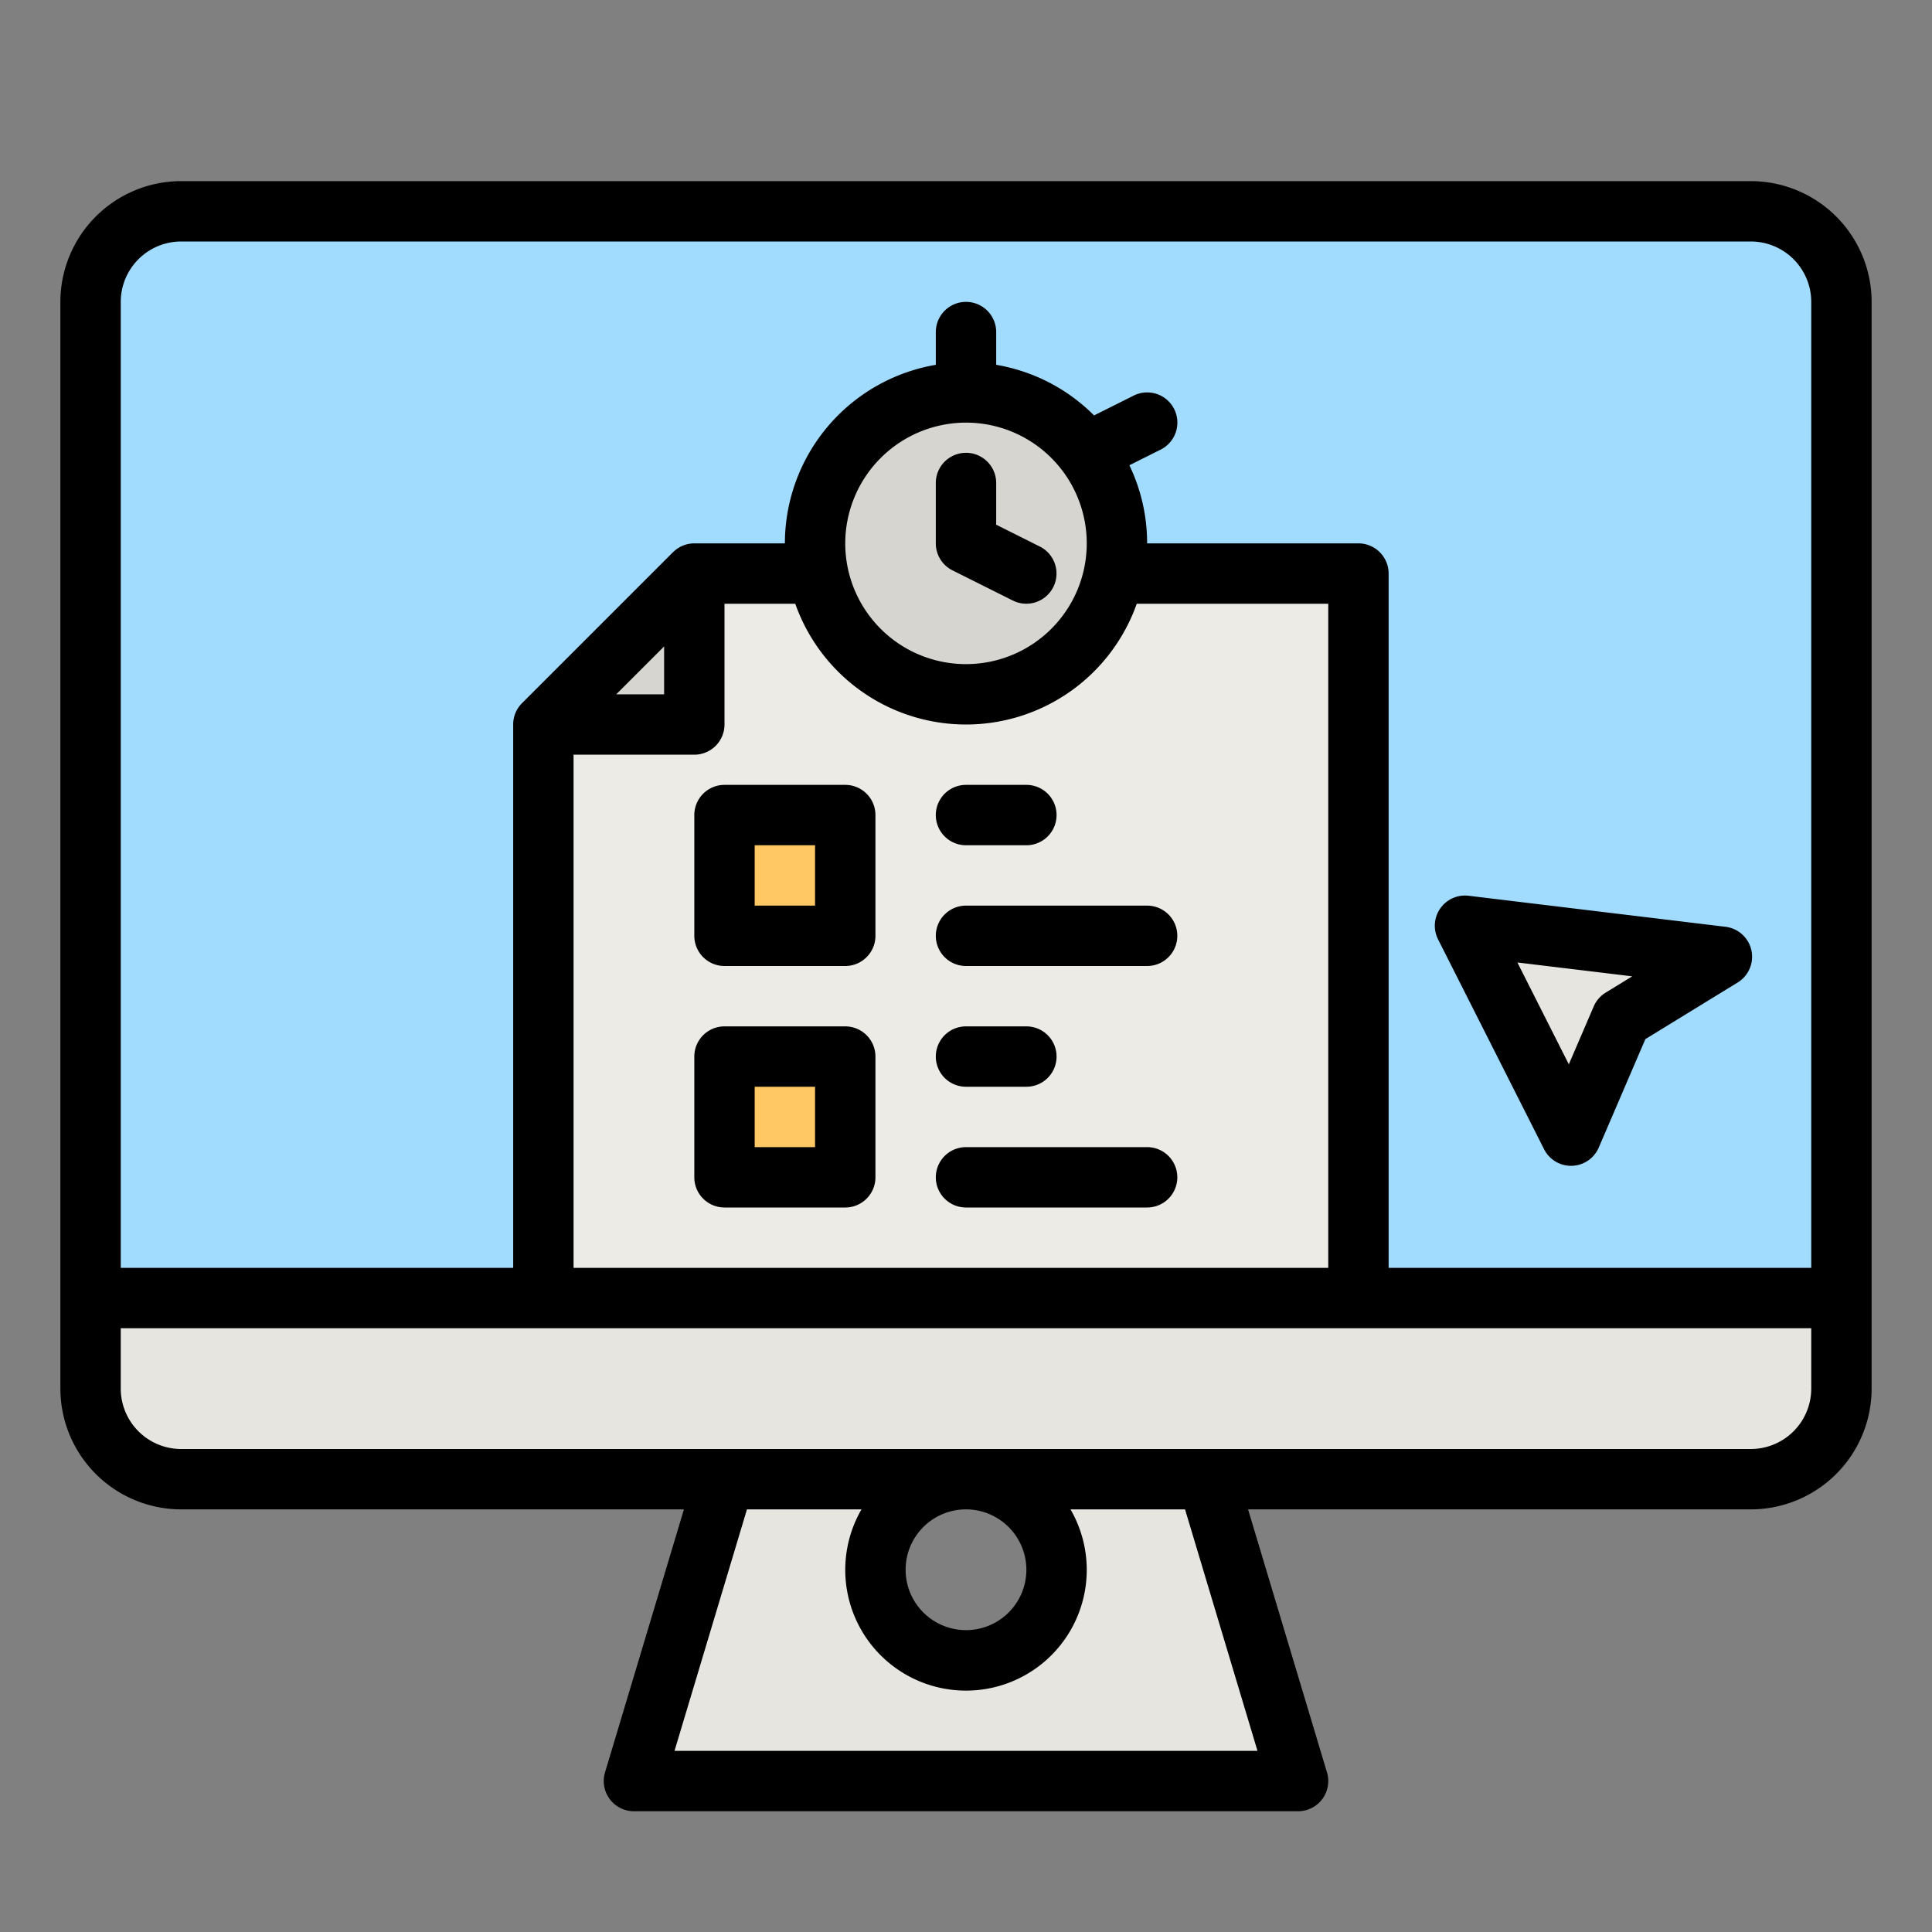
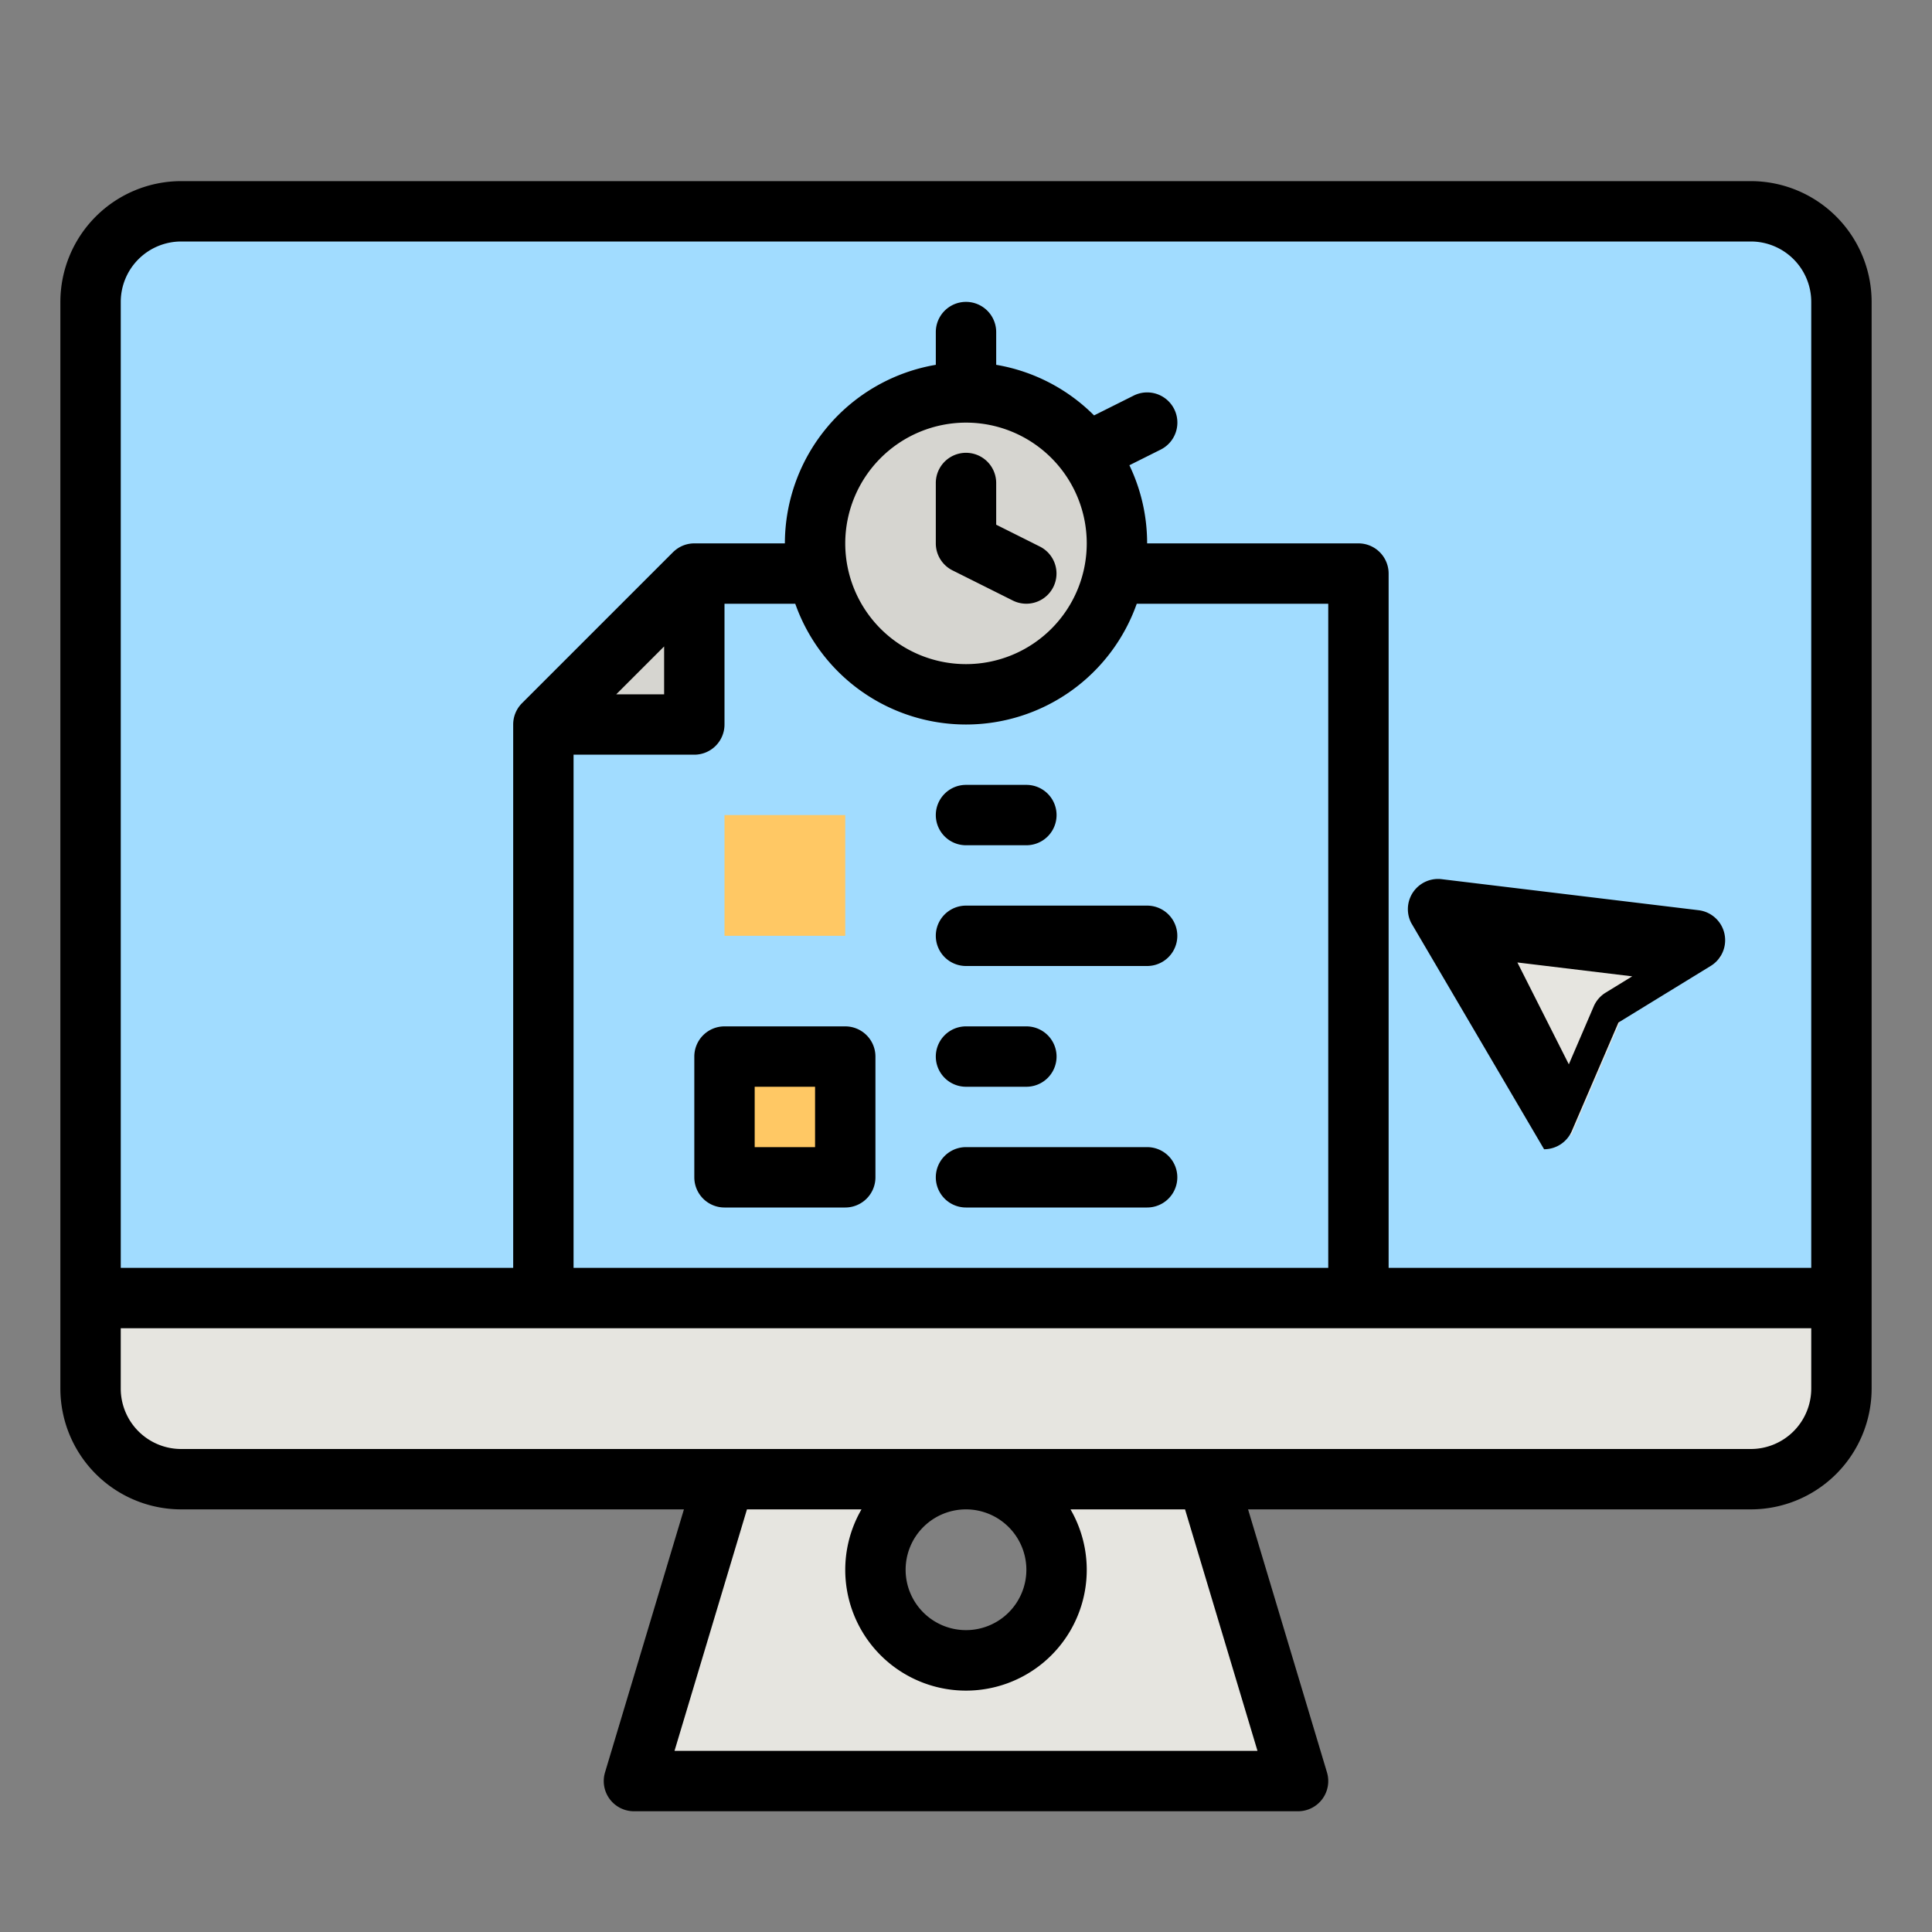
<svg xmlns="http://www.w3.org/2000/svg" id="filled_outline" height="512" viewBox="0 0 512 512" width="512" data-name="filled outline">
  <rect x="0" y="0" width="512" height="512" fill="#808080" stroke="none" />
  <path d="m488 80a24 24 0 0 0 -24-24h-416a24 24 0 0 0 -24 24v264h464z" fill="#a1dcff" />
  <g fill="#e6e5e0">
    <path d="m24 344v24a24 24 0 0 0 24 24h416a24 24 0 0 0 24-24v-24z" />
    <path d="m320 392h-64a24 24 0 1 1 -24 24 24 24 0 0 1 24-24h-64l-24 80h176z" />
    <path d="m256 392a23.998 23.998 0 0 0 -22.62 16h-46.18l4.8-16z" />
    <path d="m324.8 408h-46.18a23.998 23.998 0 0 0 -22.62-16h64z" />
  </g>
-   <path d="m360 344h-216v-152h40v-40h176z" fill="#ecebe6" />
  <path d="m192 216h32v32h-32z" fill="#ffc864" />
  <path d="m192 280h32v32h-32z" fill="#ffc864" />
  <circle cx="256" cy="144" fill="#d6d5d0" r="40" />
  <path d="m184 152-40 40h40z" fill="#d6d5d0" />
  <path d="m388.241 245.329 28.098 55.626 13.357-31.076 26.625-16.327z" fill="#e6e5e0" />
  <path d="m464 48h-416a32.036 32.036 0 0 0 -32 32v288a32.036 32.036 0 0 0 32 32h133.248l-20.91 69.701a8 8 0 0 0 7.662 10.299h176a8 8 0 0 0 7.663-10.299l-20.91-69.701h133.248a32.036 32.036 0 0 0 32-32v-288a32.036 32.036 0 0 0 -32-32zm-416 16h416a16.018 16.018 0 0 1 16 16v256h-112v-184a8 8 0 0 0 -8-8h-56a47.712 47.712 0 0 0 -4.701-20.705l8.279-4.139a8 8 0 1 0 -7.155-14.311l-10.485 5.243a47.924 47.924 0 0 0 -25.937-13.408v-8.679a8 8 0 0 0 -16 0v8.679a48.069 48.069 0 0 0 -40 47.321h-24a7.961 7.961 0 0 0 -5.312 2.03c-.105.088-.215.185-.332.302l-.017.016-39.992 39.992a7.975 7.975 0 0 0 -2.347 5.66v144h-104v-256a16.018 16.018 0 0 1 16-16zm104 136h32a8 8 0 0 0 8-8v-32h18.752a47.99 47.99 0 0 0 90.496 0h50.752v176h-200zm11.313-16 12.687-12.687v12.687zm92.686-72a32 32 0 1 1 -32 32 32.036 32.036 0 0 1 32-32zm77.248 352h-154.495l19.2-64h30.353a32 32 0 1 0 55.39 0h30.353zm-61.248-48a16 16 0 1 1 -16-16 16.018 16.018 0 0 1 16 16zm208-48a16.018 16.018 0 0 1 -16 16h-416a16.018 16.018 0 0 1 -16-16v-16h448z" />
-   <path d="m224 208h-32a8 8 0 0 0 -8 8v32a8 8 0 0 0 8 8h32a8 8 0 0 0 8-8v-32a8 8 0 0 0 -8-8zm-8 32h-16v-16h16z" />
  <path d="m224 272h-32a8 8 0 0 0 -8 8v32a8 8 0 0 0 8 8h32a8 8 0 0 0 8-8v-32a8 8 0 0 0 -8-8zm-8 32h-16v-16h16z" />
  <path d="m256 224h16a8 8 0 0 0 0-16h-16a8 8 0 0 0 0 16z" />
  <path d="m304 240h-48a8 8 0 0 0 0 16h48a8 8 0 0 0 0-16z" />
-   <path d="m409.199 304.562a8 8 0 0 0 7.14 4.393c.083 0 .165-.002.248-.004a8.001 8.001 0 0 0 7.103-4.837l12.354-28.743 24.46-15a8 8 0 0 0 -3.223-14.762l-68.08-8.223a8 8 0 0 0 -8.1 11.549zm23.359-45.822-7.044 4.319a7.998 7.998 0 0 0 -3.167 3.661l-6.591 15.335-13.634-26.992z" />
+   <path d="m409.199 304.562c.083 0 .165-.002.248-.004a8.001 8.001 0 0 0 7.103-4.837l12.354-28.743 24.46-15a8 8 0 0 0 -3.223-14.762l-68.08-8.223a8 8 0 0 0 -8.1 11.549zm23.359-45.822-7.044 4.319a7.998 7.998 0 0 0 -3.167 3.661l-6.591 15.335-13.634-26.992z" />
  <path d="m256 288h16a8 8 0 0 0 0-16h-16a8 8 0 0 0 0 16z" />
  <path d="m304 304h-48a8 8 0 0 0 0 16h48a8 8 0 0 0 0-16z" />
  <path d="m252.422 151.155 16 8a8 8 0 0 0 7.155-14.311l-11.578-5.789v-11.056a8 8 0 0 0 -16 0v16a7.999 7.999 0 0 0 4.422 7.155z" />
</svg>